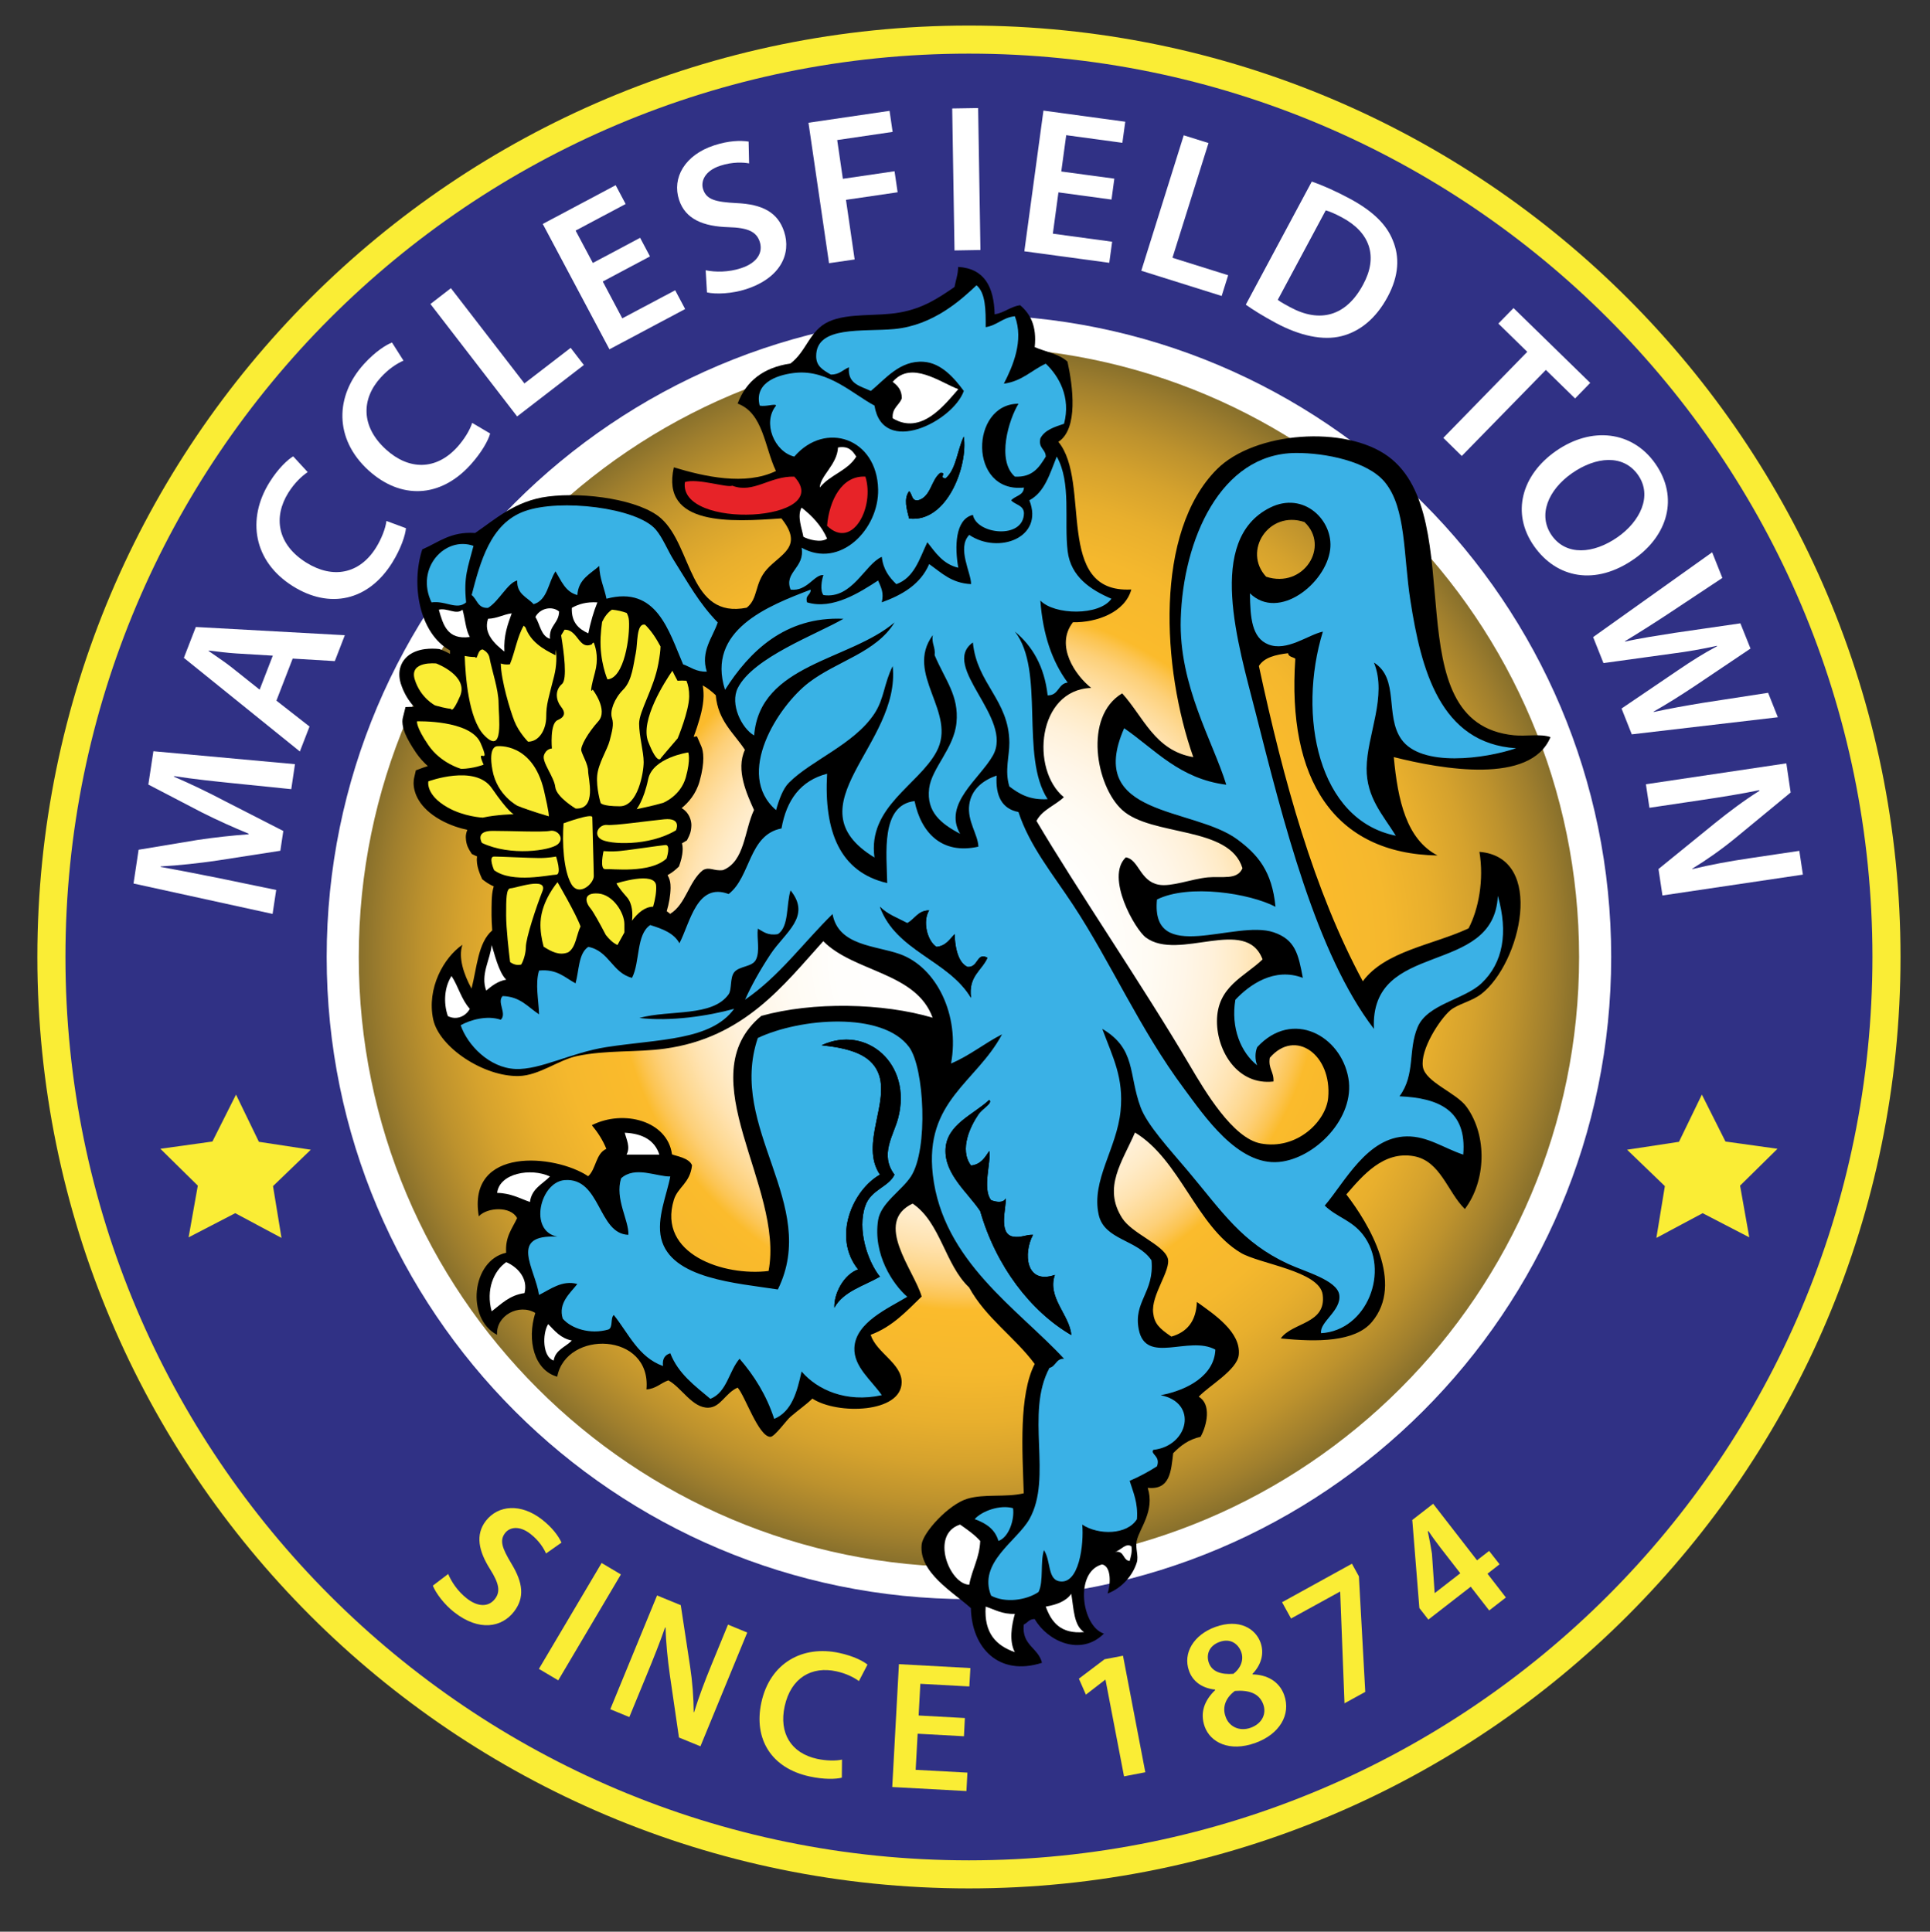
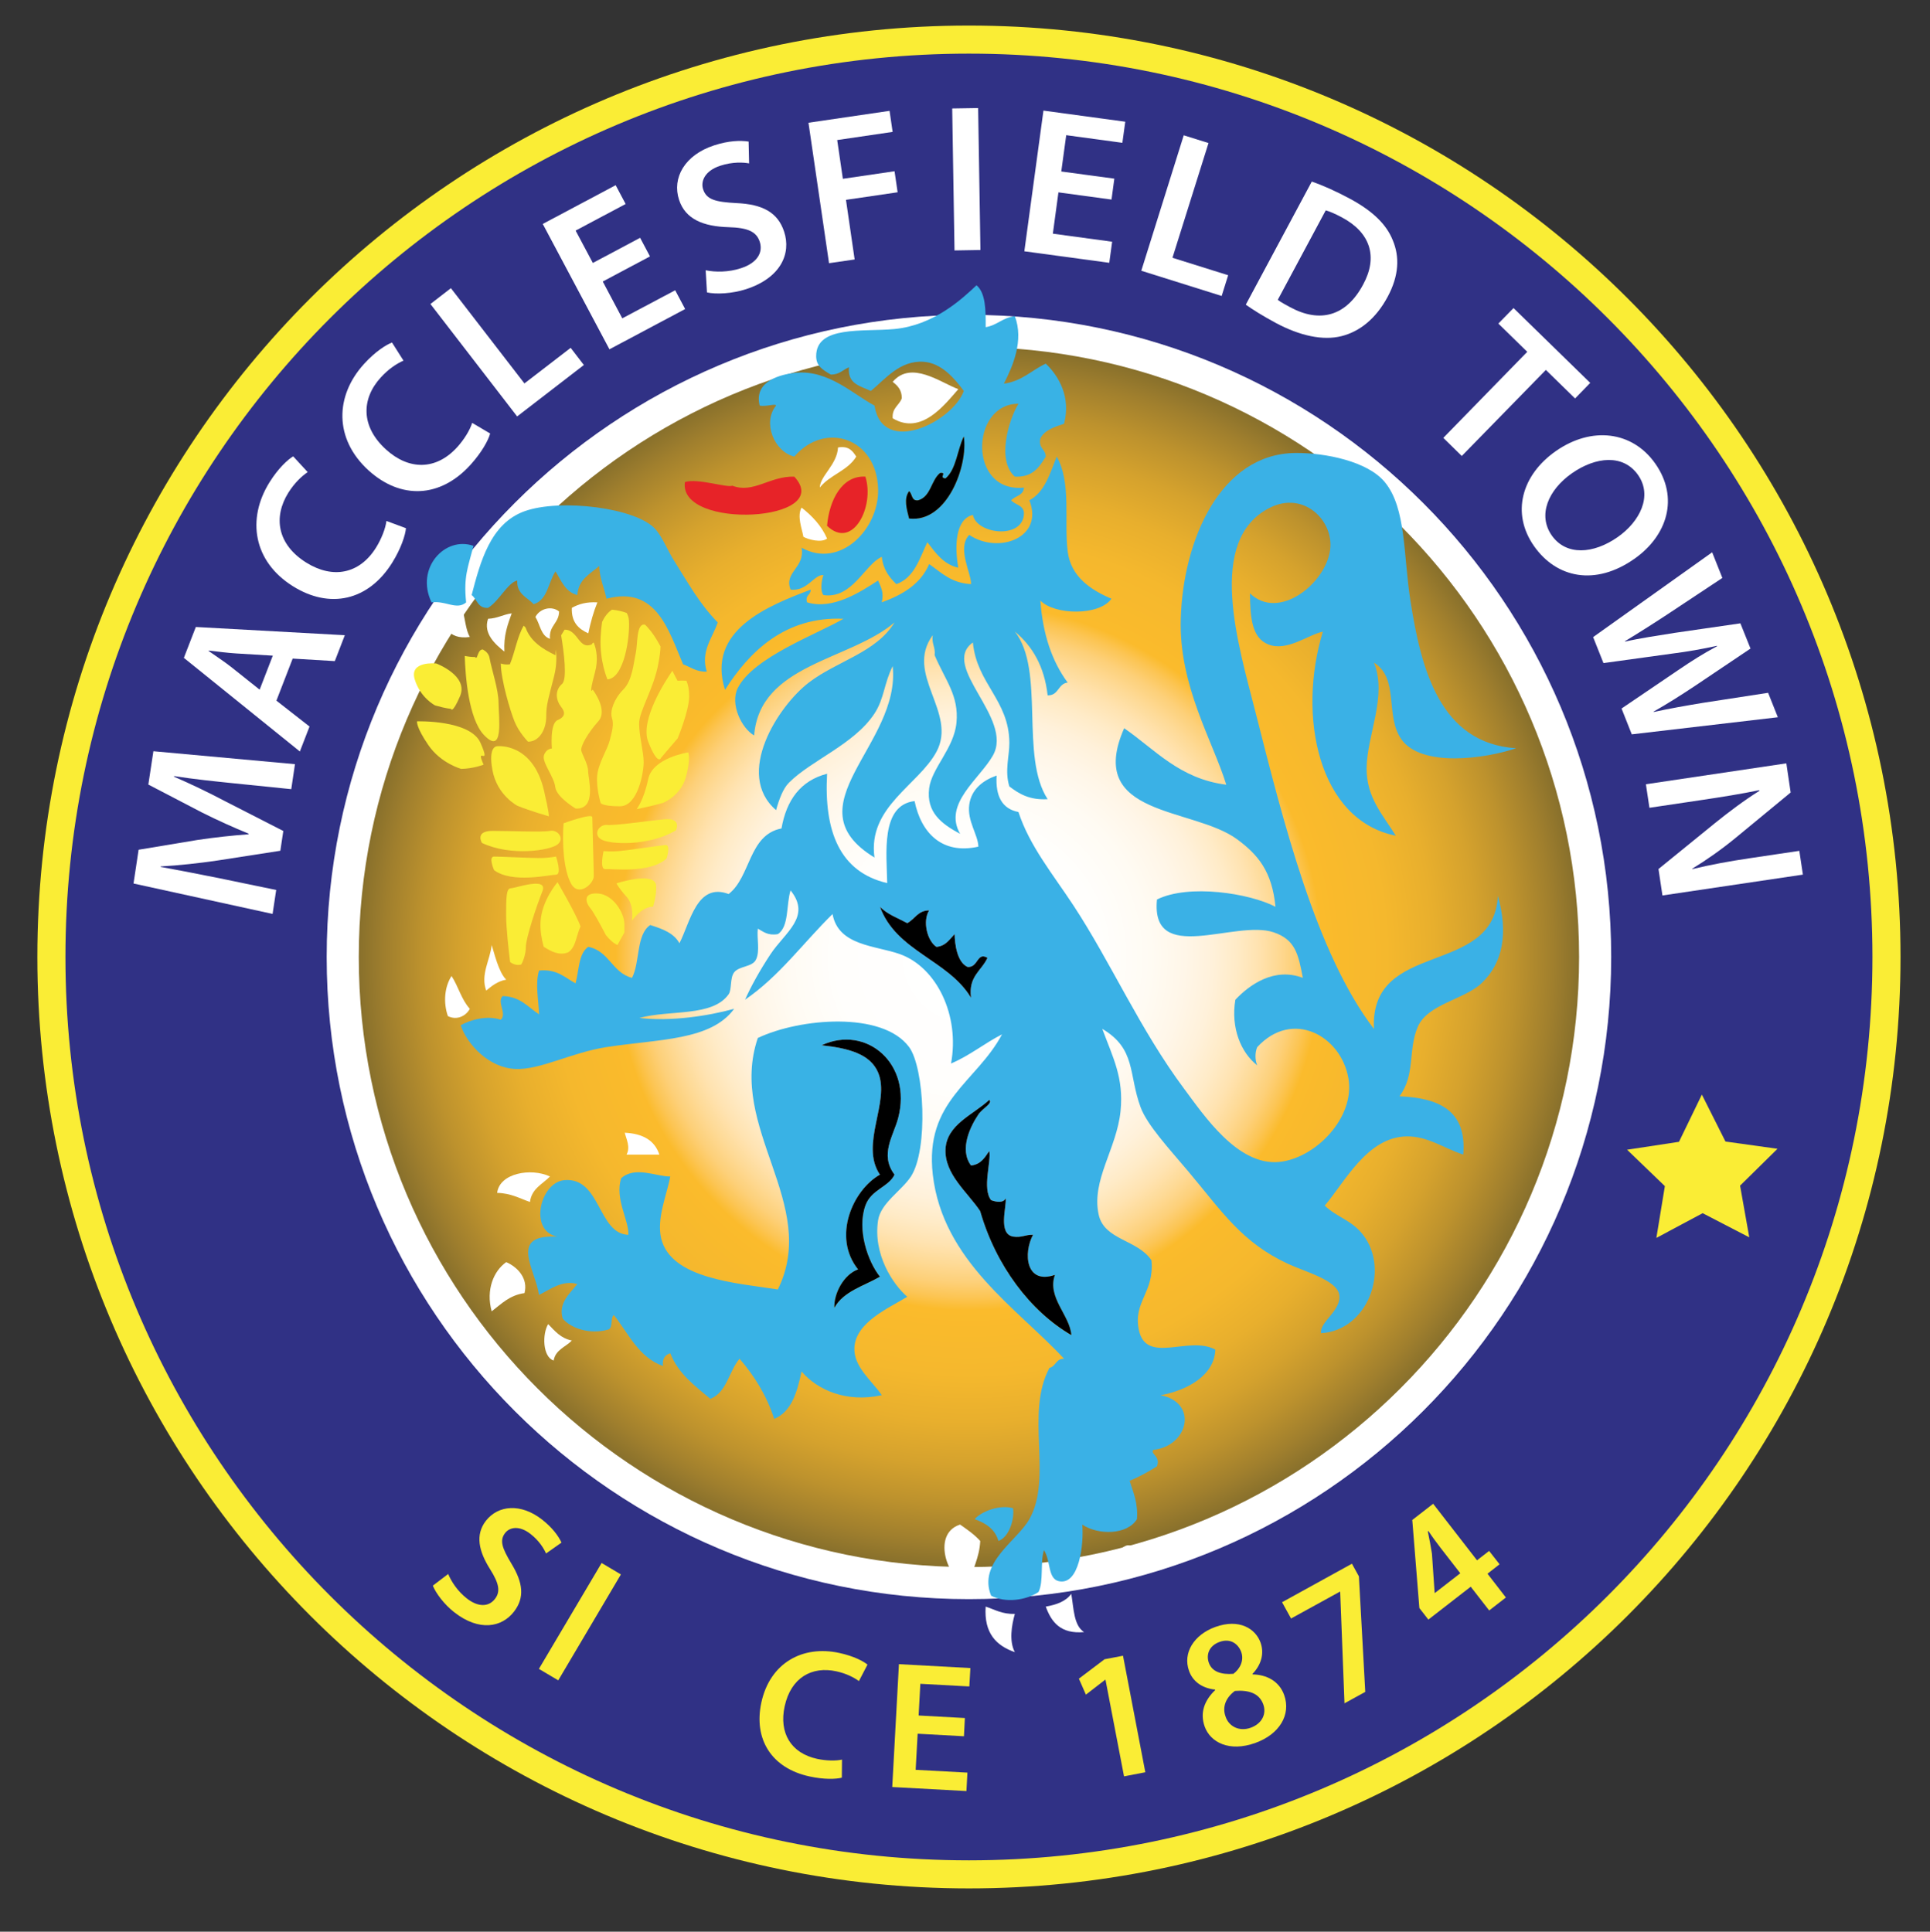
<svg xmlns="http://www.w3.org/2000/svg" version="1.1" id="Calque_1" x="0px" y="0px" width="595.275px" height="595.89px" viewBox="0 0 595.275 595.89" enable-background="new 0 0 595.275 595.89" xml:space="preserve">
  <rect x="0" y="0" width="595.275" height="595.89" fill="#333333" stroke="none" />
  <path id="path25204" fill="#FAED35" d="M11.523,295.209C11.526,136.528,140.164,7.888,298.853,7.885l0,0  c158.689,0.003,287.326,128.644,287.33,287.324l0,0c-0.004,158.679-128.641,287.332-287.33,287.335l0,0  C140.163,582.541,11.526,453.888,11.523,295.209L11.523,295.209z" />
  <path id="path25206" fill="#303185" d="M495.901,98.166c50.438,50.442,81.619,120.082,81.62,197.043l0,0  c-0.001,76.962-31.184,146.603-81.62,197.048l0,0c-50.442,50.439-120.083,81.625-197.05,81.629l0,0  c-76.965-0.004-146.605-31.188-197.049-81.629l0,0c-50.436-50.445-81.619-120.086-81.62-197.048l0,0  c0.001-76.962,31.185-146.601,81.621-197.043l0,0c50.444-50.436,120.083-81.619,197.049-81.622l0,0  C375.818,16.547,445.458,47.73,495.901,98.166L495.901,98.166z" />
  <path id="path25208" fill="#FFFFFF" d="M496.946,295.22c0,109.408-88.696,198.088-198.094,198.088  c-109.407,0-198.094-88.682-198.094-198.088c0-109.407,88.687-198.1,198.094-198.1C408.249,97.12,496.946,185.813,496.946,295.22" />
  <radialGradient id="path25245_1_" cx="300" cy="174" r="188.195" gradientTransform="matrix(1 0 0 -1 -1.147 469.215)" gradientUnits="userSpaceOnUse">
    <stop offset="0" style="stop-color:#FFFFFF" />
    <stop offset="0.219" style="stop-color:#FFFEFC" />
    <stop offset="0.298" style="stop-color:#FFFBF3" />
    <stop offset="0.354" style="stop-color:#FFF6E8" />
    <stop offset="0.4" style="stop-color:#FFF1DA" />
    <stop offset="0.439" style="stop-color:#FFEBC7" />
    <stop offset="0.473" style="stop-color:#FFE3B1" />
    <stop offset="0.504" style="stop-color:#FEDA96" />
    <stop offset="0.533" style="stop-color:#FDD079" />
    <stop offset="0.558" style="stop-color:#FCC554" />
    <stop offset="0.579" style="stop-color:#FBBB2C" />
    <stop offset="0.684" style="stop-color:#F5B82D" />
    <stop offset="0.762" style="stop-color:#E8AF2D" />
    <stop offset="0.832" style="stop-color:#D5A22D" />
    <stop offset="0.896" style="stop-color:#BD922D" />
    <stop offset="0.957" style="stop-color:#A07F2D" />
    <stop offset="1" style="stop-color:#88702C" />
  </radialGradient>
  <path id="path25245" fill="url(#path25245_1_)" d="M298.858,107.02c-103.954,0-188.201,84.257-188.201,188.203  c0,103.933,84.247,188.187,188.201,188.187c103.933,0,188.188-84.254,188.188-188.187  C487.047,191.277,402.791,107.02,298.858,107.02z" />
  <path id="path25247" fill="#FAED35" d="M138.239,485.546c0.982,2.4,2.957,5.373,5.761,7.555c3.491,2.734,6.743,2.613,8.642,0.164  c1.768-2.264,1.298-4.768-1.44-9.127c-3.568-5.619-4.67-10.691-1.331-15.002c3.819-4.883,10.813-5.445,17.305-0.383  c3.23,2.525,5.074,5.096,6.012,7.113l-4.768,3.355c-0.622-1.406-2.03-3.879-4.823-6.045c-3.481-2.707-6.449-2.023-7.791-0.277  c-1.811,2.303-0.895,4.725,1.888,9.383c3.677,6.014,4.168,10.605,0.808,14.916c-3.732,4.795-10.671,6.182-18.396,0.158  c-3.153-2.461-5.707-5.945-6.602-8.211L138.239,485.546z" />
  <polygon id="polygon25249" fill="#FAED35" points="191.508,485.687 172.184,518.357 166.216,514.826 185.561,482.158 " />
-   <path id="path25251" fill="#FAED35" d="M188.234,527.269l14.425-35.096l7.311,2.996l2.859,18.783  c0.742,4.871,1.091,9.766,1.135,14.232l0.109,0.033c1.506-4.85,3.23-9.438,5.434-14.807l5.03-12.242l5.936,2.443l-14.436,35.096  l-6.623-2.711l-2.805-19.242c-0.666-4.729-1.222-10.012-1.32-14.67l-0.164-0.021c-1.615,4.648-3.47,9.297-5.848,15.068  l-5.172,12.559L188.234,527.269z" />
  <path id="path25253" fill="#FAED35" d="M259.649,548.378c-1.779,0.48-5.488,0.605-9.951-0.371  c-11.773-2.547-17.316-11.527-14.872-22.814c2.651-12.209,12.733-17.752,24.06-15.281c4.473,0.961,7.452,2.58,8.674,3.596  l-2.641,5.074c-1.615-1.152-3.884-2.336-6.972-3.008c-7.529-1.643-14.01,1.922-15.941,10.83  c-1.768,8.146,1.898,14.408,10.017,16.176c2.76,0.596,5.75,0.672,7.681,0.225L259.649,548.378z" />
  <polygon id="polygon25255" fill="#FAED35" points="297.313,535.607 283.032,534.826 282.42,545.962 298.384,546.824   298.078,552.513 275.197,551.269 277.26,513.369 299.3,514.57 298.973,520.244 283.861,519.425 283.337,529.203 297.598,529.988 " />
  <polygon id="polygon25257" fill="#FAED35" points="340.97,518.166 340.86,518.185 334.926,522.769 332.765,517.843 340.687,511.851   346.372,510.767 353.256,546.714 346.688,547.974 " />
  <path id="path25259" fill="#FAED35" d="M374.751,521.205c-4.233-0.447-6.917-2.707-7.998-5.725  c-2.04-5.619,1.561-11.229,8.097-13.59c7.409-2.668,12.405,0.553,13.935,4.795c1.059,2.908,0.609,6.482-2.487,9.701l0.063,0.143  c4.277,0.082,8.151,2.023,9.711,6.328c2.204,6.143-1.506,12.145-8.858,14.801c-8.063,2.908-13.892-0.201-15.636-5.002  c-1.538-4.307-0.1-8.104,3.24-11.299L374.751,521.205z M372.853,512.966c1.004,2.814,3.95,3.666,7.573,3.377  c2.062-1.533,3.338-4.146,2.411-6.736c-0.874-2.381-3.209-4.359-6.689-3.1C372.875,507.695,371.958,510.472,372.853,512.966   M389.634,525.769c-1.266-3.496-4.55-4.457-8.75-4.145c-2.881,2.121-3.929,5.008-2.892,7.867c0.927,2.961,4.124,4.807,7.778,3.484  C389.209,531.738,390.705,528.732,389.634,525.769" />
  <polygon id="polygon25261" fill="#FAED35" points="416.978,482.382 419.128,486.283 421.092,521.914 414.687,525.443   413.355,491.06 413.312,490.974 398.201,499.283 395.429,494.259 " />
  <path id="path25263" fill="#FAED35" d="M459.313,496.8l-5.695-7.326l-13.071,10.143l-2.771-3.563l-2.184-27.164l6.438-5.004  l13.529,17.443l3.732-2.898l3.219,4.125l-3.721,2.908l5.674,7.338L459.313,496.8z M450.399,485.328l-6.11-7.877  c-1.267-1.645-2.531-3.361-3.722-5.162l-0.186,0.131c0.523,2.525,0.917,4.572,1.277,6.863l0.828,12.035l0.044,0.119L450.399,485.328  z" />
  <path id="path25265" fill="#FFFFFF" d="M72.051,241.63c-5.63-0.584-12.428-1.271-18.342-2.221l-0.033,0.186  c5.128,2.227,10.704,4.895,15.876,7.633l17.829,9.116l-0.917,6.1l-19.368,3.006c-5.783,0.852-11.915,1.512-17.567,1.833  l-0.011,0.137c5.685,1.047,12.515,2.346,18.385,3.552l17.284,3.573l-1.113,7.387l-42.893-9.384l1.571-10.415l18.276-3.038  c5.271-0.78,10.639-1.364,15.625-1.729l0.022-0.191c-4.517-1.854-9.624-4.135-14.447-6.568l-16.476-8.582l1.56-10.283l43.667,3.993  l-1.146,7.709L72.051,241.63z" />
  <path id="path25267" fill="#FFFFFF" d="M85.254,216.136l10.213,7.987l-2.979,7.698L56.71,202.938l3.688-9.52l45.958,2.536  l-3.088,7.987l-12.995-0.78L85.254,216.136z M84.141,202.257l-11.304-0.682c-2.782-0.17-5.827-0.584-8.435-0.896l-0.054,0.137  c2.138,1.517,4.757,3.219,6.896,4.894l8.838,7.038L84.141,202.257z" />
  <path id="path25269" fill="#FFFFFF" d="M125.211,162.943c-0.186,2.111-1.484,6.203-4.255,10.66  c-7.376,11.795-19.28,14.321-30.573,7.262c-12.242-7.633-14.337-20.726-7.256-32.09c2.782-4.457,5.729-7.07,7.299-7.998l4.474,4.861  c-1.866,1.271-4.037,3.295-5.979,6.377c-4.703,7.557-3.383,15.969,5.554,21.545c8.151,5.084,16.378,3.551,21.484-4.594  c1.713-2.761,2.957-5.979,3.229-8.26L125.211,162.943z" />
  <path id="path25271" fill="#FFFFFF" d="M151.18,133.728c-0.545,2.057-2.575,5.821-6.121,9.722  c-9.373,10.278-21.539,10.611-31.392,1.653c-10.66-9.711-10.366-22.974-1.364-32.859c3.557-3.9,6.907-5.946,8.609-6.574l3.535,5.576  c-2.073,0.928-4.561,2.515-7.016,5.21c-6.001,6.579-6.187,15.106,1.604,22.188c7.092,6.47,15.472,6.448,21.954-0.672  c2.182-2.39,3.961-5.33,4.648-7.518L151.18,133.728z" />
  <polygon id="polygon25273" fill="#FFFFFF" points="132.762,93.782 139.079,88.899 161.753,118.283 176.014,107.302 180.084,112.598   159.505,128.464 " />
  <polygon id="polygon25275" fill="#FFFFFF" points="200.477,79.096 185.911,86.848 191.934,98.201 208.246,89.543 211.323,95.332   187.973,107.754 167.405,69.085 189.893,57.131 192.97,62.931 177.541,71.131 182.854,81.12 197.433,73.362 " />
  <path id="path25277" fill="#FFFFFF" d="M217.651,83.373c2.935,0.616,7.06,0.639,10.933-0.649c4.888-1.599,6.852-4.768,5.739-8.167  c-1.037-3.147-3.731-4.31-9.667-4.479c-7.682-0.224-13.257-2.438-15.21-8.423c-2.237-6.787,1.768-13.835,10.758-16.792  c4.517-1.479,8.162-1.587,10.693-1.189l0.153,6.727c-1.746-0.312-5.041-0.546-8.925,0.736c-4.801,1.577-6.056,4.861-5.259,7.267  c1.037,3.219,3.928,3.906,10.202,4.245c8.096,0.349,12.821,2.837,14.785,8.827c2.204,6.667-0.938,14.201-11.697,17.72  c-4.375,1.43-9.362,1.631-12.101,1.015L217.651,83.373z" />
  <polygon id="polygon25279" fill="#FFFFFF" points="249.359,37.862 274.368,34.196 275.317,40.688 258.219,43.203 259.965,55.157   275.907,52.821 276.855,59.314 260.925,61.648 263.599,80.04 255.699,81.19 " />
  <polygon id="polygon25281" fill="#FFFFFF" points="301.69,33.334 302.399,77.121 294.401,77.257 293.692,33.459 " />
  <polygon id="polygon25283" fill="#FFFFFF" points="342.826,61.561 326.458,59.341 324.733,72.085 343.021,74.567 342.138,81.07   315.939,77.519 321.832,34.119 347.069,37.551 346.175,44.054 328.858,41.698 327.332,52.903 343.697,55.113 " />
  <polygon id="polygon25285" fill="#FFFFFF" points="365.105,41.736 372.744,44.125 361.625,79.521 378.81,84.906 376.803,91.3   352.013,83.52 " />
  <path id="path25287" fill="#FFFFFF" d="M404.594,56.018c3.36,1.14,7.463,2.974,11.642,5.221c7.225,3.874,11.414,8.031,13.356,12.914  c2.104,5.03,1.942,10.84-1.604,17.42c-3.678,6.874-8.782,10.77-14.238,12.122c-5.706,1.43-12.799-0.076-20.307-4.103  c-4.092-2.21-7.082-4.098-9.197-5.608L404.594,56.018z M394.108,92.489c0.872,0.704,2.367,1.495,3.796,2.27  c9.146,4.959,17.273,2.848,22.512-6.95c4.646-8.506,2.322-16.013-6.504-20.737c-2.216-1.194-3.916-1.876-5.009-2.182L394.108,92.489  z" />
  <polygon id="polygon25289" fill="#FFFFFF" points="471.055,108.529 462.14,99.816 466.82,95.032 490.476,118.114 485.806,122.921   476.793,114.115 450.857,140.663 445.162,135.076 " />
  <path id="path25291" fill="#FFFFFF" d="M504.083,172.398c-12.024,8.439-23.995,5.957-30.935-3.934  c-7.104-10.109-3.853-21.899,6.688-29.286c11.009-7.72,23.634-6.252,30.715,3.847C517.908,153.505,514.306,165.234,504.083,172.398   M484.802,146.02c-7.288,5.117-10.584,12.88-6.187,19.16c4.451,6.322,12.863,5.744,20.35,0.49  c6.765-4.746,10.835-12.603,6.263-19.148C500.679,140.041,492.201,140.837,484.802,146.02" />
  <path id="path25293" fill="#FFFFFF" d="M491.372,196.534l36.716-26.16l3.143,7.911l-16.924,11.222  c-4.55,2.995-9.339,6.018-13.115,8.298l0.033,0.126c4.551-1.053,9.831-1.822,15.418-2.717l20.152-2.925l3.121,7.785l-17.109,11.501  c-4.418,2.935-8.607,5.586-12.766,7.943l0.031,0.12c4.759-1.048,9.8-1.932,15.188-2.826l20.088-3.094l3.001,7.54l-45.053,5.275  l-3.153-7.965l17.458-11.845c4.233-2.886,7.813-5.139,12.024-7.387l-0.044-0.114c-4.639,1.009-8.883,1.778-13.999,2.428  l-21.017,2.902L491.372,196.534z" />
  <path id="path25295" fill="#FFFFFF" d="M507.65,241.925l43.317-6.448l1.332,8.996l-16.924,13.955  c-4.376,3.606-9.014,6.847-13.41,9.542l0.021,0.131c5.695-1.375,11.261-2.4,17.872-3.382l15.112-2.248l1.103,7.332l-43.317,6.433  l-1.223-8.156l17.415-14.157c4.267-3.448,9.176-7.137,13.747-9.984l-0.108-0.18c-5.532,1.151-11.238,2.067-18.374,3.126  l-15.472,2.303L507.65,241.925z" />
  <polygon id="polygon25297" fill="#FAED35" points="539.534,381.699 525.152,374.246 510.88,381.878 513.499,365.898   501.846,354.671 517.853,352.232 524.913,337.666 532.19,352.144 548.24,354.382 536.696,365.751 " />
-   <polygon id="polygon25299" fill="#FAED35" points="58.171,381.699 72.552,374.246 86.824,381.878 84.206,365.898 95.859,354.671   79.852,352.232 72.792,337.666 65.515,352.144 49.464,354.382 61.008,365.751 " />
-   <path id="path25301" d="M478.223,227.386c-3.011-1.097-7.431-0.191-11.238-0.563c-37.566-3.721-13.181-67.175-38.801-86.008  c-13.181-9.722-41.189-7.714-52.832,3.928c-19.335,19.335-17,61.321-7.3,88.818c-11.85-2.014-15.342-12.401-21.932-19.674  c-12.003,7.147-8.097,28.621,0,35.975c9.109,8.282,33.158,4.807,37.098,17.987c-1.614,3.71-6.251,2.406-10.671,2.805  c-5.063,0.479-11.261,3.006-15.188,2.259c-5.814-1.119-6.108-7.818-10.113-8.435c-6.385,6.077,2.824,22.253,6.187,24.735  c10.125,7.496,30.9-6.803,35.985,6.749c-5.543,5.362-14.075,8.357-14.064,19.116c0.011,9.231,6.416,19.811,17.425,18.549  c0.196-3.006-1.669-3.955-1.134-7.311c7.888-9.171,19.226-0.889,18.003,12.363c-0.677,7.156-9.558,16.165-20.797,14.064  c-8.642-1.633-17.186-16.123-21.932-24.181c-14.294-24.276-35.103-54.726-47.234-75.331c1.812-3.459,5.75-4.758,8.445-7.306  c-10.355-8.516-8.186-33.115,8.435-33.721c-4.778-3.731-11.271-12.974-5.642-20.246c7.321,0.137,16.083-3.05,18.014-10.109  c-23.981,1.31-12.221-33.126-22.498-45.544c6.197-4.01,4.484-17.125,2.814-24.735c-2.478-2.379-6.732-3.017-10.114-4.49  c0.688-6.503-1.353-10.283-4.507-12.93c-3.1,0.47-4.769,2.324-7.855,2.815c-0.196-8.435-3.12-14.146-11.261-14.627  c-0.033,2.406-0.731,4.125-1.113,6.192c-5.041,3.453-9.613,6.558-16.869,7.867c-7.147,1.282-15.897,0.065-21.92,2.814  c-5.969,2.723-6.787,9.117-11.817,12.925c-8.326,1.233-13.694,5.412-16.291,12.362c7.921,2.936,8.303,13.448,11.817,20.803  c-9.46,4.577-22.084,1.719-31.49-1.13c-4.135,18.233,17.818,16.836,33.17,15.745c7.06,8.816-0.262,10.961-4.506,15.739  c-3.863,4.359-2.564,8.953-6.187,11.812c-17.829,3.563-16.706-18.903-26.417-27.551c-6.448-5.745-23.394-8.205-34.851-6.748  c-10.18,1.293-16.377,7.113-22.488,11.249c-7.616-0.502-11.304,2.93-16.313,5.063c-3.502,10.786-1.01,25.811,8.553,31.167  c0.004,0.319,0.01,0.668,0.02,1.061c-1.477-0.803-2.58-1.221-2.717-1.274l-0.532-0.2l-0.557-0.06  c-0.117-0.012-0.737-0.076-1.654-0.077c-1.298,0.02-3.145,0.07-5.292,0.92c-1.063,0.438-2.267,1.135-3.276,2.367  c-1.02,1.214-1.643,2.986-1.618,4.659c0.001,0.956,0.165,1.888,0.44,2.792c1,3.172,2.573,5.509,4.103,7.186l-2.636,0.087  l-0.818,3.272c-0.095,0.38-0.146,0.798-0.146,1.236c0.062,2.092,0.838,4.606,4.288,9.703c1.108,1.591,2.328,2.903,3.558,4.006  c-0.836,0.26-1.354,0.452-1.432,0.473l-2.259,0.84l-0.539,2.349c-0.064,0.281-0.157,0.804-0.157,1.526  c-0.01,1.307,0.338,3.319,1.622,5.399c1.275,2.088,3.404,4.17,6.622,5.991c3.008,1.679,5.99,2.589,8.331,3.093  c-0.348,0.841-0.513,1.689-0.473,2.36c0.094,2.525,1.021,3.635,1.168,3.986l0.693,1.103l1.177,0.558  c0.144,0.068,0.291,0.121,0.436,0.186c-0.063,0.401-0.075,0.759-0.084,1.068c0.03,1.569,0.378,2.567,0.641,3.427  c0.277,0.83,0.531,1.402,0.568,1.488l0.472,1.065l0.934,0.7c0.853,0.619,1.734,1.103,2.627,1.507  c-0.042,0.124-0.081,0.243-0.118,0.357c-0.387,1.387-0.456,2.577-0.523,3.966c-0.055,1.374-0.053,2.892-0.054,4.577  c0.004,1.358,0.088,2.985,0.212,4.678c-4.379,3.733-4.719,11.499-6.38,17.932c-2.39-4.338-4.146-9.598-2.815-13.498  c-5.696,3.873-11.086,13.382-9.002,23.05c1.866,8.604,15.636,17.709,26.417,17.431c6.274-0.158,12.264-4.997,18.003-6.181  c9.122-1.889,18.309-1.069,26.973-2.26c24.528-3.328,36.793-19.761,48.904-33.159c9.504,9.596,28.664,9.563,33.727,23.606  c-15.396-4.556-36.88-4.992-52.843-0.557c-22.761,18.871,7.169,52.636,2.248,78.691c-13.835,1.707-34.305-5.231-29.221-21.92  c1.222-4,4.998-5.106,5.608-10.673c-0.873-2.346-5.139-2.88-6.176-3.388c-1.353-10.245-14.795-13.979-24.725-8.991  c1.789,2.146,3.36,4.522,4.484,7.306c-3.284,1.407-3.153,6.226-5.608,8.439c-10.213-6.818-37.393-9.285-33.738,12.368  c2.619-2.831,9.896-3.187,11.817,0.557c-1.484,3.22-3.709,5.675-3.382,10.683c-10.649,2.347-12.46,20.279-2.804,25.309  c-0.338-6.002,6.765-9.732,11.795-6.748c-2.64,8.455-0.36,17.66,6.765,19.674c2.75-14.514,29.089-13.797,27.529,3.922  c2.957-0.213,4.375-1.977,6.743-2.793c4.015,2.123,7.419,8.592,12.362,8.424c3.797-0.121,5.194-4.512,9.002-6.188  c2.248,2.4,6.448,15.184,10.115,15.184c1.298,0,4.91-5.096,6.176-6.182c2.684-2.303,4.823-3.711,6.765-5.619  c7.671,5.029,27.54,4.518,27.54-5.074c0-5.842-7.769-9.023-9.558-14.6c6.7-2.492,11.075-7.299,15.734-11.811  c-2.378-8.168-14.981-22.859-2.793-28.67c8.62,5.811,9.983,18.859,17.415,25.854c5.171,9.449,14.01,15.227,20.24,23.617  c-4.899,9.574-3.83,26.65-3.372,39.902c-5.606,1.326-12.166,0.098-17.425,1.686c-5.729,1.719-13.628,10.332-14.065,14.055  c-0.971,8.637,9.602,14.67,15.177,19.678c0.283,12.324,8.643,21.125,21.932,16.869c-1.124-4.691-6.307-5.33-5.619-11.795  c1.168-0.52,1.637-1.734,3.372-1.701c3.862,6.748,14.119,11.664,21.353,4.494c-6.917-2.227-9.164-19.029-0.566-21.354  c2.925,0.611,2.641,6.227,1.69,8.99c4.563-1.75,7.78-5.652,9.004-9.563c0.653-2.09-0.524-4.365,0-6.748  c0.871-3.854,5.641-9.184,3.382-16.303c6.929,0.742,7.189-5.16,7.855-10.682c2.227-2.266,4.735-4.256,8.445-5.047  c2.018-3.623,3.371-10.105-0.568-12.367c2.925-3.23,11.904-8.26,12.354-12.932c0.698-7.016-7.595-12.482-12.919-16.301  c-0.24,5.945-3.044,9.318-7.879,10.682c-3.873-2.613-5.228-4.104-5.607-7.305c-0.709-5.555,5.607-13.188,4.495-16.874  c-1.299-4.181-10.978-7.54-14.054-12.368c-6.078-9.486,0.088-17.42,3.948-26.41c13.901,8.401,18.976,28.936,32.594,37.092  c5.738,3.455,24.31,5.599,25.292,12.926c1.199,9.1-9.34,8.473-12.919,13.496c11.325,1.174,22.913,1.086,28.086-5.057  c10.104-11.959-0.885-30.285-7.867-39.353c4.985-5.777,11.413-13.486,20.817-11.8c8.217,1.461,10.409,11.08,15.734,16.301  c6.525-8.625,7.005-22.493,0.557-31.484c-3.152-4.402-12.712-7.621-13.496-12.355c-0.873-5.363,5.183-14.639,8.424-17.432  c2.278-1.959,6.557-2.738,9.58-5.063c12.153-9.416,19.967-42.177-0.568-43.853c1.462,8.67-0.283,17.774-3.36,23.618  c-11.15,5.172-25.674,6.961-32.613,16.302c-15.091-27.999-24.408-61.786-32.046-97.252c1.658-2.668,5.148-3.475,8.989-3.944  c0.153,1.162,1.507,1.13,2.249,1.691c-2.576,37.061,11.806,60.153,43.853,60.71c-9.603-5.024-12.242-16.994-13.486-30.354  C444.736,237.293,472.102,242.153,478.223,227.386z M222.998,268.412c-2.837,0.376-4.103-1.13-6.176,0  c-4.408,3.475-5.227,10.513-10.126,13.497c-0.362-0.31-0.715-0.572-1.064-0.813c0.703-2.348,1.157-4.83,1.196-7.212  c-0.001-0.359-0.013-0.715-0.039-1.071c-0.065-0.957-0.382-1.968-0.897-2.842c0.926-0.512,1.826-1.125,2.671-1.89l0.848-0.778  l0.366-1.091c0.037-0.229,0.722-1.86,0.78-4.273c-0.016-0.501-0.026-1.079-0.221-1.796c0.133-0.076,0.268-0.146,0.399-0.224  l1.135-0.678l0.583-1.186c0.12-0.322,0.737-1.354,0.786-3.385c0.038-1.249-0.447-3.294-2.065-4.71  c-0.301-0.264-0.617-0.482-0.939-0.678c2.028-1.633,4.427-4.318,5.542-8.281c0.869-3.102,1.148-5.4,1.148-7.113  c0.002-1.823-0.328-2.989-0.601-3.613l-1.363-3.127l-1.029,0.149c0.309-0.825,0.673-1.833,1.044-2.952  c0.926-2.881,1.945-6.209,2.025-9.509c0.001-0.101,0.001-0.172,0.001-0.231c0.009-1.124-0.084-2.181-0.258-3.166  c1.424,0.772,2.708,1.799,4.015,3.016c0.687,7.933,5.576,11.653,8.991,16.858c-2.914,6.203,0.698,13.835,2.804,18.549  C229.556,256.219,229.719,265.738,222.998,268.412z M390.518,177.908c-7.332-7.91,0.797-20.584,11.817-16.863  C410.344,168.547,402.029,181.705,390.518,177.908z" />
  <g id="g25303" transform="matrix(1.413,0,0,1.413,-124.494,-178.97)">
-     <path id="path25305" fill="#FAED35" d="M185.8,302.929c3.645,2.066,7.684,2.232,7.684,2.232c2.958-0.656,6.75-0.745,6.75-0.745   s-1.143-0.409-4.773-5.684c-3.63-5.283-13.855-1.487-13.855-1.487S180.943,300.172,185.8,302.929z" />
    <path id="path25307" fill="#FAED35" d="M188.789,294.522c2.679-0.054,4.881-0.919,4.881-0.919   c-1.977-4.499,1.838,0.973-0.679-4.769c-2.24-5.066-13.855-4.696-13.855-4.696s-0.278,1.178,2.471,5.186   C184.341,293.337,188.789,294.522,188.789,294.522z" />
    <path id="path25309" fill="#FAED35" d="M183.089,280.667c2.379,0.687,3.46,0.741,3.46,0.741s0.247,1.236,1.977-2.749   c1.931-4.483-5.19-7.152-5.19-7.152s-5.955-0.641-4.703,3.475C179.892,279.076,183.089,280.667,183.089,280.667z" />
    <path id="path25311" fill="#FAED35" d="M196.697,289.572c0,0-2.116-0.251-1.089,5.252c1.019,5.514,5.475,7.766,5.475,7.766   c2.819,1.139,6.827,2.285,6.827,2.285s0.139-0.506-1.066-5.653C204.359,288.711,196.697,289.572,196.697,289.572z" />
    <path id="path25313" fill="#FAED35" d="M237.799,296.399c1.135-4.07,0.533-5.471,0.533-5.471s-7.746,1.124-8.735,5.82   c-0.981,4.7-2.533,6.564-2.533,6.564s3.383-0.672,5.777-1.374C232.841,301.937,236.648,300.458,237.799,296.399z" />
    <path id="path25315" fill="#FAED35" d="M235.999,275.277c-0.395-0.706-0.767-1.437-1.127-2.177   c-1.586,2.302-7.1,10.817-5.275,15.483c2.132,5.453,2.819,3.514,2.819,3.514s1.823-2.174,3.622-4.255c0,0,2.471-5.931,2.502-9.144   c0.017-1.443-0.232-2.553-0.593-3.417C237.347,275.232,236.702,275.227,235.999,275.277z" />
    <path id="path25317" fill="#FAED35" d="M208.158,308.054c-1.653,0.324-8.572,0-12.534,0s-2.309,2.634-2.309,2.634   c6.271,2.973,14.844,1.653,16.496,0.332C211.456,309.699,209.811,307.721,208.158,308.054z" />
    <path id="path25319" fill="#FAED35" d="M205.849,313.985c-1.977,0-8.58-0.325-9.893-0.325c-1.313,0,0,2.966,0,2.966   c3.954,2.965,12.202,0.988,13.531,0.988c1.321,0,0-3.955,0-3.955S207.834,313.985,205.849,313.985z" />
    <path id="path25321" fill="#FAED35" d="M220.615,306.76c-1.668-0.166-3.12,1.961-1.343,3.116   c1.761,1.154,10.433,1.622,16.381-1.946c0,0,1.374-2.791-2.564-2.405C229.15,305.914,222.292,306.926,220.615,306.76z" />
    <path id="path25323" fill="#FAED35" d="M223.496,312.44c-1.961,0.197-3.645,0.023-3.645,0.023s-0.927,4.074,0.386,3.938   c1.321-0.12,9.723,1.035,13.36-2.309c0,0,1.035-3.078-0.278-2.95C232.007,311.269,225.473,312.25,223.496,312.44z" />
    <path id="path25325" fill="#FAED35" d="M217.719,317.942c0-1.653-0.324-11.871-0.324-12.859c0-0.988-6.271,1.32-6.271,1.32   c-0.332,4.287,0,10.218,1.653,13.191C214.429,322.561,217.719,319.595,217.719,317.942z" />
    <path id="path25327" fill="#FAED35" d="M201.884,337.23c0.636-1.071,1.007-2.743,1.007-3.784c0-1.977,2.301-8.905,3.614-12.202   c1.328-3.297-5.931-0.656-6.919-0.656c-0.997,0-0.997,2.301-0.997,5.939c0,2.802,0.593,7.953,0.864,10.158   C200.2,337.249,201.06,337.458,201.884,337.23z" />
    <path id="path25329" fill="#FAED35" d="M212.143,334.559c1.687-1.074,1.775-3.768,2.683-5.639   c-0.899-2.593-5.015-9.657-5.015-9.657s-3.467,3.962-3.715,8.661c-0.099,1.876,0.24,3.789,0.679,5.414   C208.474,334.427,210.231,335.346,212.143,334.559z" />
    <path id="path25331" fill="#FAED35" d="M222.886,332.972c0.443-0.774,0.946-1.74,1.518-2.738c0.007-0.648-0.003-1.281-0.003-1.819   c0-2.475-2.463-6.43-5.692-6.684c-3.205-0.244-2.966,1.734-1.722,3.221c0.677,0.81,2.157,3.527,3.363,5.834   C221.056,331.653,221.809,332.475,222.886,332.972z" />
    <path id="path25333" fill="#FAED35" d="M230.67,324.601c0.469-1.62,0.754-3.334,0.657-4.593c-0.247-3.22-8.65-0.498-8.65-0.498   s0.247,0.738,2.225,2.966c1.352,1.523,1.316,3.858,1.159,5.183C227.325,325.974,228.842,324.644,230.67,324.601z" />
    <path id="path25335" fill="#FAED35" d="M191.848,270.106c-0.807-0.01-1.568-0.098-2.296-0.244   c0.135,4.359,0.821,13.688,4.18,17.243c4.449,4.695,3.205-3.962,3.205-6.928c0-2.977-1.475-7.175-1.977-9.904   c-0.151-0.842-0.73-1.421-1.457-1.822C192.298,268.387,192.36,270.947,191.848,270.106z" />
    <path id="path25337" fill="#FAED35" d="M219.537,262.433c-0.147,0.991-0.266,2.122-0.327,3.387c-0.247,5.198,1.491,9.16,1.491,9.16   c3.7-0.255,4.943-9.403,4.695-12.867c-0.045-0.621-0.228-1.161-0.492-1.632c-0.959-0.353-2.021-0.602-3.215-0.721   C220.722,260.407,220.054,261.345,219.537,262.433z" />
    <path id="path25339" fill="#FAED35" d="M202.827,263.669l-0.402-0.419c-1.416,2.416-1.898,5.745-3.018,8.448   c-0.811,0.086-1.453,0.002-1.986-0.19c0.057,3.686,2.059,10.312,2.982,12.624c0.997,2.475,2.974,4.452,2.974,4.452   c2.471,0,3.962-2.722,3.962-5.441c0-2.723,0.487-3.962,1.73-8.905c0.573-2.312,0.553-4.292,0.372-5.754   c-0.052,0.384-0.088,0.784-0.078,1.229C206.543,268.331,203.938,266.741,202.827,263.669z" />
    <path id="path25341" fill="#FAED35" d="M217.318,267.314c-1.798,0.832-2.53-0.631-3.539-1.836   c-0.129-0.132-0.255-0.271-0.378-0.415c-0.532-0.539-1.166-0.948-2.061-0.926c-0.246,0.41-0.501,0.812-0.744,1.227   c0.612,3.694,1.375,9.6,0.196,10.609c-1.722,1.479-1.228,3.707-0.247,4.942c0.997,1.232,0.997,2.228-0.734,2.966   c-1.73,0.741-1.236,6.19-1.236,6.19s-1.243,0-1.73,1.479c-0.502,1.487,2.225,4.707,2.464,6.927c0.255,2.225,4.456,4.7,4.456,4.7   c4.696,0.25,2.719-6.677,2.719-8.163c0-1.479-1.236-3.464-1.483-4.452c-0.239-0.989,1.483-3.954,3.707-6.43   c2.224-2.475-1.228-6.927-1.228-6.927s-0.996,1.734,0.487-3.707c0.778-2.843,0.339-5.069-0.257-6.556   C217.506,266.994,217.378,267.119,217.318,267.314z" />
    <path id="path25343" fill="#FAED35" d="M226.879,269.287c-0.494,2.221-0.741,5.939-2.726,7.917   c-1.977,1.977-2.958,4.703-2.472,6.182c0.494,1.487,0,2.973-0.487,4.95c-0.502,1.977-2.486,4.95-2.733,7.673   c-0.232,2.723,0.749,5.931,0.749,5.931s0.247,0.745,4.202,0.745c3.961,0,5.197-7.421,5.197-9.649c0-2.232-0.997-5.696-0.997-8.407   c0-2.723,3.228-7.673,4.209-13.122c0.287-1.568,0.445-2.758,0.466-3.711c-0.943-1.765-2.007-3.41-3.374-4.753   C226.962,262.6,227.327,267.27,226.879,269.287z" />
  </g>
  <g id="g25345" transform="matrix(1.413,0,0,1.413,-124.494,-178.97)">
    <path id="path25347" fill="#3AB1E6" d="M415.058,322.237c2.285,8.044,1.158,14.615-3.567,19.092   c-3.769,3.556-11.816,4.537-13.933,9.553c-2.147,5.071-0.448,10.353-3.969,15.118c8.51,0.367,14.744,3.008,13.916,12.735   c-4.286-1.432-7.816-4.051-12.325-3.977c-8.651,0.116-13.517,9.985-17.911,15.11c2.703,2.586,5.878,3.146,8.364,6.367   c5.978,7.782,0.912,20.911-9.159,21.486c-0.4-2.426,4.449-4.924,3.978-8.348c-0.44-3.221-7.515-5.086-11.145-6.77   c-10.148-4.699-14.356-11.326-21.887-20.293c-3.977-4.722-8.912-10.035-10.341-13.928c-2.672-7.229-0.941-12.724-8.364-17.107   c2.379,6.391,4.696,10.685,3.993,17.906c-0.811,8.256-6.448,15.176-4.773,22.683c1.228,5.557,8.496,5.407,11.523,9.948   c0.664,7.012-4.008,8.982-2.772,15.114c1.552,7.772,10.958,1.208,16.712,4.38c-0.201,5.567-5.978,8.842-11.94,9.951   c8.225,1.595,6.117,11.087-1.59,11.932c-0.749,0.943,1.637,1.306,0.788,3.592c-1.862,1.185-3.839,2.259-5.963,3.17   c0.78,2.528,1.853,4.776,1.592,8.361c-2.109,3.448-8.395,3.549-11.941,1.193c0.386,4.225-0.664,13.423-5.174,12.338   c-2.371-0.579-1.698-4.507-3.182-6.761c-0.857,2.587-0.031,6.857-1.19,9.139c-2.633,1.796-7.244,2.461-10.349,0.8   c-2.927-7.23,5.669-11.933,8.357-16.709c5.145-9.143-0.988-23.069,4.386-33.027c1.406-0.308,1.39-2.054,3.182-1.985   c-10.024-10.858-26.489-21.288-28.652-40.19c-1.838-16.118,9.507-20.118,15.114-30.637c-3.869,1.97-7.035,4.634-11.136,6.367   c1.946-10.487-3.112-20.987-11.144-23.875c-5.321-1.903-13.453-1.78-14.72-8.754c-6.364,6.24-11.616,13.588-19.099,18.701   c1.321-2.946,3.143-6.279,5.568-9.947c3.167-4.777,8.981-8.194,4.364-13.917c-0.973,3.124-0.294,7.924-2.772,9.546   c-2.225,0.37-3.174-0.548-4.371-1.197c-0.255,2.128,0.509,4.911-0.409,6.761c-0.796,1.653-3.653,1.355-4.765,2.785   c-0.942,1.221-0.479,3.757-1.197,4.777c-3.522,5-12.828,3.354-19.493,5.175c6.773,0.807,14.959-0.413,20.69-1.993   c-5.082,6.958-16.35,6.576-27.857,8.356c-7.715,1.197-14.434,5.009-19.887,4.777c-5.685-0.243-10.465-5.225-11.94-9.553   c2.054-1.155,5.754-2.228,8.75-1.193c1.413-1.321-0.919-3.874,0.41-5.172c3.869,0.101,5.522,2.418,7.947,3.986   c-0.093-3.131-0.888-6.619,0-9.554c3.97-0.386,5.615,1.541,7.963,2.785c0.78-2.785,0.626-6.533,2.78-7.959   c4.572,0.881,5.221,5.666,9.545,6.766c1.776-3.403,0.881-9.469,3.977-11.531c2.618,0.819,5.167,1.738,6.372,3.978   c2.363-4.549,3.8-13.349,10.742-10.75c4.865-3.754,4.325-12.921,11.538-14.318c1.089-6.21,4.162-10.441,9.954-11.944   c-0.703,12.527,2.734,21.463,13.121,23.875c-0.101-6.318-1.505-17.018,5.977-17.906c1.414,6.946,5.986,11.735,13.925,9.952   c-0.07-2.618-2.472-5.592-1.993-9.152c0.463-3.426,3.066-5.36,5.978-6.372c-0.279,4.522,1.204,7.275,4.764,7.962   c2.434,7.433,7.484,13.531,11.932,20.293c8.279,12.573,14.55,27.149,24.273,40.183c4.271,5.718,11.632,16.79,20.69,15.92   c7.861-0.752,16.65-9.65,15.121-18.303c-1.622-9.244-12.179-15.125-19.894-6.769c-0.51,1.147-0.51,2.823,0,3.981   c-3.553-2.768-5.808-8.202-4.773-14.325c3.074-3.263,8.487-7.148,14.728-4.773c-0.981-5.198-1.653-8.352-6.379-9.951   c-8.41-2.838-26.868,7.38-25.462-7.155c6.935-3.456,20.248-1.359,25.872,1.588c-0.75-7.727-3.815-11.372-8.357-14.725   c-9.647-7.109-33.232-4.838-24.675-24.261c6.819,4.71,12.055,11.024,22.289,12.338c-2.896-9.438-10.38-21.656-9.94-36.213   c0.502-17.176,8.633-36.07,25.053-36.213c6.479-0.054,15.763,1.818,19.492,6.367c4.695,5.692,4.025,15.902,5.584,25.869   c2.325,14.92,6.426,31.15,23.07,32.224c-6.705,2.285-20.714,4.255-25.07-1.992c-3.598-5.171-0.37-13.237-5.962-16.708   c2.982,7.306-1.544,15.817-1.599,23.076c-0.039,6.414,3.554,10.163,6.372,14.717c-16.975-3.382-21.532-26.262-15.917-44.554   c-3.198,0.672-7.862,4.437-11.94,2.784c-3.553-1.433-3.923-5.792-3.977-11.144c6.286,6.105,16.581-2.174,17.508-9.545   c0.795-6.31-5.746-12.859-13.137-9.152c-14.056,7.024-6.882,30-3.182,44.565c6.07,23.861,13.253,52.772,25.872,69.229   C387.07,331.639,414.2,340.069,415.058,322.237 M321.949,418.125c-0.316-4.333-5.313-8.187-3.583-13.137   c-6.379,2.216-6.927-4.754-4.757-8.753c-1.653-0.055-2.495,0.694-4.38,0.401c-3.344-0.63-1.352-6.634-1.599-8.357   c-0.517,1.097-2.155,0.8-3.182,0.394c-1.991-2.537,0.085-8.541-0.402-10.739c-0.957,1.432-1.83,2.942-3.977,3.186   c-2.672-3.549-0.053-8.704,1.6-11.14c0.91-1.364,3.212-2.46,2.377-3.189c-3.513,3.251-9.283,5.34-9.545,10.739   c-0.263,5.506,4.827,9.438,7.569,13.534C305.483,403.026,313.059,412.962,321.949,418.125 M303.653,335.759   c-2.356-1.359-1.969,2.205-4.364,1.986c-2.301-1.043-2.758-5.062-2.796-7.155c-1.112,1.135-1.915,2.591-3.978,2.78   c-1.992-1.278-3.082-5.557-1.591-7.962c-2.487,0.039-3.128,1.923-4.78,2.785c-2.078-1.108-4.418-1.939-5.963-3.576   c3.522,9.734,14.929,11.596,19.886,19.891C299.437,339.761,302.394,338.605,303.653,335.759" />
    <path id="path25349" fill="#FFFFFF" d="M335.093,464.277c0.163,1.367-0.162,2.228-0.401,3.178   c-1.552-0.166-1.097-2.347-3.182-1.985C332.73,465.147,333.912,463.375,335.093,464.277" />
    <path id="path25351" fill="#39B2E5" d="M321.161,247.03c0.695,5.592,5.082,8.43,9.554,10.345   c-2.618,3.753-12.427,3.607-15.516,0.393c0.534,7.418,2.58,13.342,5.962,17.906c-2.147,0.244-1.915,2.854-4.372,2.792   c-0.711-6.336-3.328-10.75-7.158-13.928c6.672,8.503,1.058,27.228,7.158,36.599c-3.938,0.232-6.255-1.177-8.356-2.785   c-1.066-3.398,0.023-6.657,0-9.545c-0.077-9.337-7.106-12.866-7.962-21.887c-7.275,5.185,8.966,16.534,4.372,24.67   c-2.874,5.117-10.937,10.55-7.16,17.114c-4.155-2.228-7.398-4.738-6.757-9.947c0.533-4.383,5.429-8.708,5.962-14.33   c0.564-5.893-2.433-9.229-4.765-14.72c0.208-1.815-0.711-2.479-0.41-4.379c-6.271,8.511,5.453,16.859,0.804,25.463   c-3.947,7.302-15.037,12.013-13.53,23.08c-18.543-11.31,5.792-24.621,3.977-41.781c-1.915,3.804-1.838,7.101-3.977,10.353   c-4.433,6.738-13.832,10.201-18.698,15.121c-1.251,1.254-2.131,3.622-2.78,5.962c-9.144-7.869,0.494-22.767,7.152-27.853   c6.17-4.722,14.697-6.533,18.705-13.129c-9.816,8.368-29.409,9.047-30.645,24.675c-2.719-1.525-5.329-6.858-3.568-10.353   c3.36-6.684,17.253-11.735,23.068-15.114c-12.774-0.568-20.605,7.237-25.856,15.507c-4.124-13.024,9.383-18.33,18.697-21.871   c0.039,1.231-1.251,1.127-0.796,2.772c5.584,1.718,11.6-2.235,15.515-4.765c0.734,1.73,1.267,2.657,0.804,4.765   c4.572-1.653,8.472-3.985,10.341-8.348c2.649,1.857,4.842,4.167,9.144,4.371c0.084-2.332-3.166-7.901-0.394-10.739   c6.364,4.279,16.373,0.626,13.121-7.562c3.39-1.795,4.487-5.866,5.978-9.545C322.011,232.059,320.35,240.396,321.161,247.03" />
    <path id="path25353" fill="#FFFFFF" d="M324.737,482.975c-5.089,0.452-7.121-2.151-8.357-5.567   c2.378-0.409,4.417-1.164,5.568-2.786C322.489,477.804,322.473,481.536,324.737,482.975" />
    <path id="path25355" fill="#39B2E5" d="M316.381,206.052c2.849,2.71,5.522,7.314,3.986,13.125c-2.078,0.698-4.225,1.348-5.168,3.19   c-0.479,2.189,1.143,2.301,1.182,3.977c-1.414,2.285-2.843,4.572-6.75,4.372c-4.039-3.556-1.321-12.476,0.795-15.917   c-10.596,0.024-10.966,19.59,1.19,18.307c-0.084,1.764-1.931,1.78-2.787,2.784c0.857,1.004,2.703,1.012,2.787,2.785   c-0.03,5.812-10.318,4.696-11.144,0.394c-3.931,0.958-3.978,7.07-3.19,11.538c-3.321-0.776-4.95-3.266-6.757-5.567   c-1.707,3.59-2.85,7.757-6.765,9.152c-1.552-1.494-2.881-3.209-3.174-5.963c-3.73,1.637-6.426,9.26-12.742,8.349   c-0.772-0.969-0.386-3.328,0-4.372c-2.024-0.173-3.529,3.622-7.166,3.178c-1.514-3.842,3.181-4.738,2.402-9.148   c8.387,4.704,16.898-4.058,16.704-12.735c-0.231-11.163-11.515-15.025-18.303-7.155c-4.34-1.043-7.02-7.402-3.969-11.144   c-0.147-0.498-2.302,0.324-3.584,0c-1.343-5.406,4.703-6.862,7.955-7.163c7.121-0.648,12.627,4.838,17.106,7.163   c1.784,11.191,17.106,3.506,19.5-3.186c-2.109-2.846-4.911-6.097-8.765-6.367c-5.198-0.363-8.38,3.788-11.531,6.367   c-2.24-1.07-5.144-1.502-4.773-5.171c-1.329,0.529-2.077,1.637-3.977,1.587c-1.799-1.058-3.167-1.849-3.182-3.977   c-0.054-6.785,10.202-5.306,17.106-5.963c8.457-0.807,14.604-6.421,17.894-9.553c2.008,1.699,2.016,5.418,2,9.148   c2.518-0.394,3.706-2.116,6.372-2.386c2.008,5.291-0.464,10.959-2.403,14.725C311.214,209.886,313.307,207.465,316.381,206.052    M286.547,239.867c8.317,0.981,12.906-11.569,11.94-17.906c-1.436,2.942-1.622,7.136-3.985,9.152   c-1.576-0.127,0.448-1.386-1.197-1.193c-1.984,1.587-1.984,5.171-4.78,5.97c-1.514,0.197-1.236-1.409-1.977-1.992   C285.311,235.558,286.044,237.883,286.547,239.867" />
    <path id="path25357" d="M318.373,404.992c-1.745,4.95,3.267,8.794,3.584,13.137c-8.89-5.174-16.466-15.106-19.894-27.061   c-2.733-4.109-7.823-8.036-7.568-13.534c0.27-5.402,6.046-7.489,9.546-10.748c0.841,0.738-1.461,1.827-2.371,3.19   c-1.653,2.441-4.272,7.592-1.6,11.14c2.155-0.243,3.012-1.756,3.97-3.177c0.502,2.197-1.591,8.194,0.408,10.739   c1.035,0.395,2.673,0.695,3.182-0.394c0.247,1.714-1.745,7.727,1.599,8.348c1.892,0.294,2.719-0.452,4.371-0.394   C311.446,400.239,311.979,407.197,318.373,404.992" />
    <path id="path25359" fill="#FFFFFF" d="M303.258,477.408c1.993,0.648,3.614,1.691,6.372,1.59c-0.719,2.538-1.275,5.986,0,8.357   C305.591,485.948,302.866,483.241,303.258,477.408" />
    <path id="path25361" fill="#39B2E5" d="M309.229,455.922c0.363,2.302-0.803,6.318-3.182,7.155c-0.733-2.577-2.741-3.88-5.19-4.765   C302.457,456.523,306.38,455.123,309.229,455.922" />
    <path id="path25363" d="M299.289,337.748c2.394,0.224,2.008-3.344,4.364-1.984c-1.259,2.846-4.216,3.992-3.584,8.746   c-4.957-8.302-16.372-10.153-19.886-19.899c1.537,1.645,3.893,2.468,5.962,3.584c1.653-0.869,2.293-2.753,4.773-2.785   c-1.483,2.406-0.394,6.685,1.598,7.967c2.054-0.193,2.865-1.653,3.969-2.792C296.525,332.685,296.988,336.698,299.289,337.748" />
    <path id="path25365" fill="#FFFFFF" d="M302.071,463.082c-0.171,3.811-1.8,6.166-2.395,9.553c-4.333-0.104-8.612-11.017-2-13.137   C299.244,460.597,300.818,461.68,302.071,463.082" />
    <path id="path25367" d="M298.486,221.961c0.965,6.333-3.622,18.887-11.94,17.906c-0.495-1.984-1.236-4.313,0-5.973   c0.741,0.587,0.463,2.194,1.977,1.992c2.796-0.799,2.796-4.371,4.788-5.97c1.637-0.19-0.386,1.077,1.189,1.193   C296.865,229.094,297.042,224.911,298.486,221.961" />
    <path id="path25369" fill="#FFFFFF" d="M282.963,210.025c4.047-4.768,10.441,0.166,14.326,1.599   c-2.981,3.376-8.055,10.136-14.326,6.355c-0.178-2.293,1.436-2.807,1.992-4.371C284.956,211.748,284.014,210.848,282.963,210.025" />
    <path id="path25371" fill="#39B2E5" d="M286.547,355.252c3.321,4.499,4.232,22.339,0.401,28.255   c-2.024,3.101-6.588,5.79-7.167,9.546c-1.143,7.418,3.182,13.967,6.364,16.72c-4.14,2.513-11.299,5.591-11.539,11.133   c-0.178,4.151,3.708,7.063,5.978,10.345c-7.792,1.716-14.118-1.2-17.508-5.17c-0.981,4.468-2.131,8.753-5.977,10.345   c-1.692-5.198-4.371-9.43-7.561-13.129c-2.332,2.703-2.749,7.321-6.371,8.754c-3.376-2.846-7.004-5.465-8.75-9.952   c-1.104,0.344-1.784,1.124-1.591,2.786c-5.367-1.92-7.499-7.093-10.743-11.141c-0.78,0.68-0.116,2.791-1.197,3.178   c-3.923,1.124-8.07-0.189-9.94-2.378c-1.05-3.402,1.614-5.546,3.182-7.562c-3.29-0.928-5.955,1.2-8.356,2.386   c-0.88-5.835-6.711-13.237,3.993-12.731c-6.317-1.194-3.776-11.901,1.576-12.337c7.932-0.634,7.259,11.758,13.932,11.943   c0.139-3.167-2.996-7.816-1.591-12.338c3.058-2.761,7.738-0.339,10.735-0.398c-0.741,3.977-3.027,9.144-1.985,13.523   c2.124,8.843,16.527,9.747,25.463,11.144c9.206-18.678-11.044-35.209-4.371-54.906   C262.628,348.946,280.724,347.367,286.547,355.252 M284.153,370.776c3.128-11.863-6.92-20.474-16.705-15.921   c5.939,0.664,10.611,1.916,12.333,5.973c2.703,6.399-4.077,15.651,0.401,22.278c-5.946,3.359-10.457,13.608-4.772,20.698   c-3.151,1.105-5.314,5.297-5.175,8.348c1.977-3.592,6.411-4.738,9.947-6.769c-2.703-3.378-5.027-10.307-3.181-15.507   c1.236-3.511,5.089-4.059,6.356-6.77C280.052,378.739,283.164,374.557,284.153,370.776" />
    <path id="path25373" d="M267.448,354.859c9.785-4.556,19.84,4.059,16.705,15.921c-0.988,3.768-4.093,7.961-0.788,12.326   c-1.274,2.715-5.128,3.251-6.364,6.766c-1.846,5.202,0.478,12.136,3.174,15.516c-3.529,2.03-7.963,3.178-9.94,6.769   c-0.139-3.055,2.016-7.244,5.175-8.361c-5.685-7.086-1.181-17.326,4.765-20.689c-4.472-6.626,2.301-15.879-0.394-22.285   C278.067,356.773,273.387,355.515,267.448,354.859" />
    <path id="path25375" fill="#E72328" d="M277.001,230.715c2.085,6.533-2.788,16.134-8.364,10.739   C269.123,235.824,271.896,230.43,277.001,230.715" />
    <path id="path25377" fill="#FFFFFF" d="M271.031,224.348c2.387-0.394,3.182,0.783,3.977,1.992c-1.83,3.085-5.808,4.008-7.954,6.761   C267.131,230.53,270.83,228.128,271.031,224.348" />
    <path id="path25379" fill="#FFFFFF" d="M268.645,244.242c-1.283,0.996-4.155,0.197-5.175-0.394   c-0.309-1.803-1.436-4.502-0.394-6.367C265.37,239.292,267.386,241.38,268.645,244.242" />
    <path id="path25381" fill="#E72328" d="M261.478,230.715c9.144,9.877-25.347,11.773-23.872,1.193   c2.758-0.899,9.245,1.305,10.349,0.791C252.55,234.473,256.118,230.572,261.478,230.715" />
    <path id="path25383" fill="#39B2E5" d="M242.387,273.292c-2.34,0.07-3.506-1.004-5.175-1.598   c-3.128-7.267-5.777-17.237-16.72-14.322c-0.487-2.417-1.491-4.34-1.584-7.155c-1.946,1.753-4.557,2.87-4.772,6.356   c-2.641-0.68-3.499-3.132-4.773-5.171c-1.599,2.398-1.707,6.271-4.78,7.163c-1.382-1.533-3.684-2.147-3.576-5.17   c-2.054,0.459-3.969,4.525-6.364,5.97c-2.286,0.151-2.364-1.888-3.584-2.791c1.899-7.252,4.085-15.609,11.538-18.299   c7.754-2.808,24.52-0.791,28.637,3.981c1.529,1.768,2.649,4.664,3.985,6.769c3.082,4.87,5.499,9.372,9.554,13.523   C243.714,265.785,240.957,268.825,242.387,273.292" />
    <path id="path25385" fill="#FFFFFF" d="M232.03,378.73h-7.159c0.88-1.645-0.015-3.267-0.394-4.777   C228.407,374.143,231.026,375.623,232.03,378.73" />
    <path id="path25387" fill="#FFFFFF" d="M212.931,259.364c1.452-0.807,3.159-1.343,5.576-1.194   c-0.842,2.062-1.483,4.356-1.985,6.762C214.422,263.974,212.8,262.542,212.931,259.364" />
    <path id="path25389" fill="#FFFFFF" d="M212.931,419.318c-1.352,1.425-3.568,1.985-3.969,4.371   c-2.417-0.771-2.518-5.803-1.197-7.954C209.201,417.206,210.483,418.836,212.931,419.318" />
    <path id="path25391" fill="#FFFFFF" d="M204.976,261.352c1.035-1.946,3.661-2.46,5.175-1.185c-0.054,2.602-2.255,3.051-1.992,5.962   C206.158,265.473,206.012,262.982,204.976,261.352" />
    <path id="path25393" fill="#FFFFFF" d="M208.158,383.507c-1.622,1.684-4,2.626-4.371,5.568c-2.255-0.791-4.178-1.923-7.16-1.985   C197.122,382.804,203.957,381.553,208.158,383.507" />
    <path id="path25395" fill="#FFFFFF" d="M198.613,402.204c2.479,1.082,4.819,3.56,3.985,6.763c-3.274,0.451-5.051,2.378-7.167,3.977   C194.133,408.228,195.878,404.112,198.613,402.204" />
    <path id="path25397" fill="#FFFFFF" d="M199.81,260.557c-0.873,2.444-1.799,4.839-1.599,8.361c-1.915-1.545-4.68-3.884-3.568-7.167   C196.674,261.673,197.948,260.812,199.81,260.557" />
    <path id="path25399" fill="#FFFFFF" d="M195.43,332.972c0.51,1.487,1.483,5.931,3.174,7.561c-1.892,0.347-3.128,1.367-4.364,2.387   C192.928,339.416,195.137,336.165,195.43,332.972" />
    <path id="path25401" fill="#FFFFFF" d="M190.658,265.727c-4.911,0.664-5.823-2.664-6.765-5.962c1.915-0.444,3.784,1.224,5.175,0   C189.638,261.711,189.746,264.113,190.658,265.727" />
    <path id="path25403" fill="#39B2E5" d="M191.461,245.833c-1.205,4.731-2.194,6.708-1.607,12.338c-2.038,1.773-4.495-0.436-7.553,0   C178.702,250.641,185.314,243.628,191.461,245.833" />
    <path id="path25405" fill="#FFFFFF" d="M186.673,339.737c1.467,2.255,2.2,5.229,3.985,7.155c-0.725,1.463-2.742,2.634-4.788,1.599   C184.835,345.502,185.143,342.092,186.673,339.737" />
  </g>
</svg>